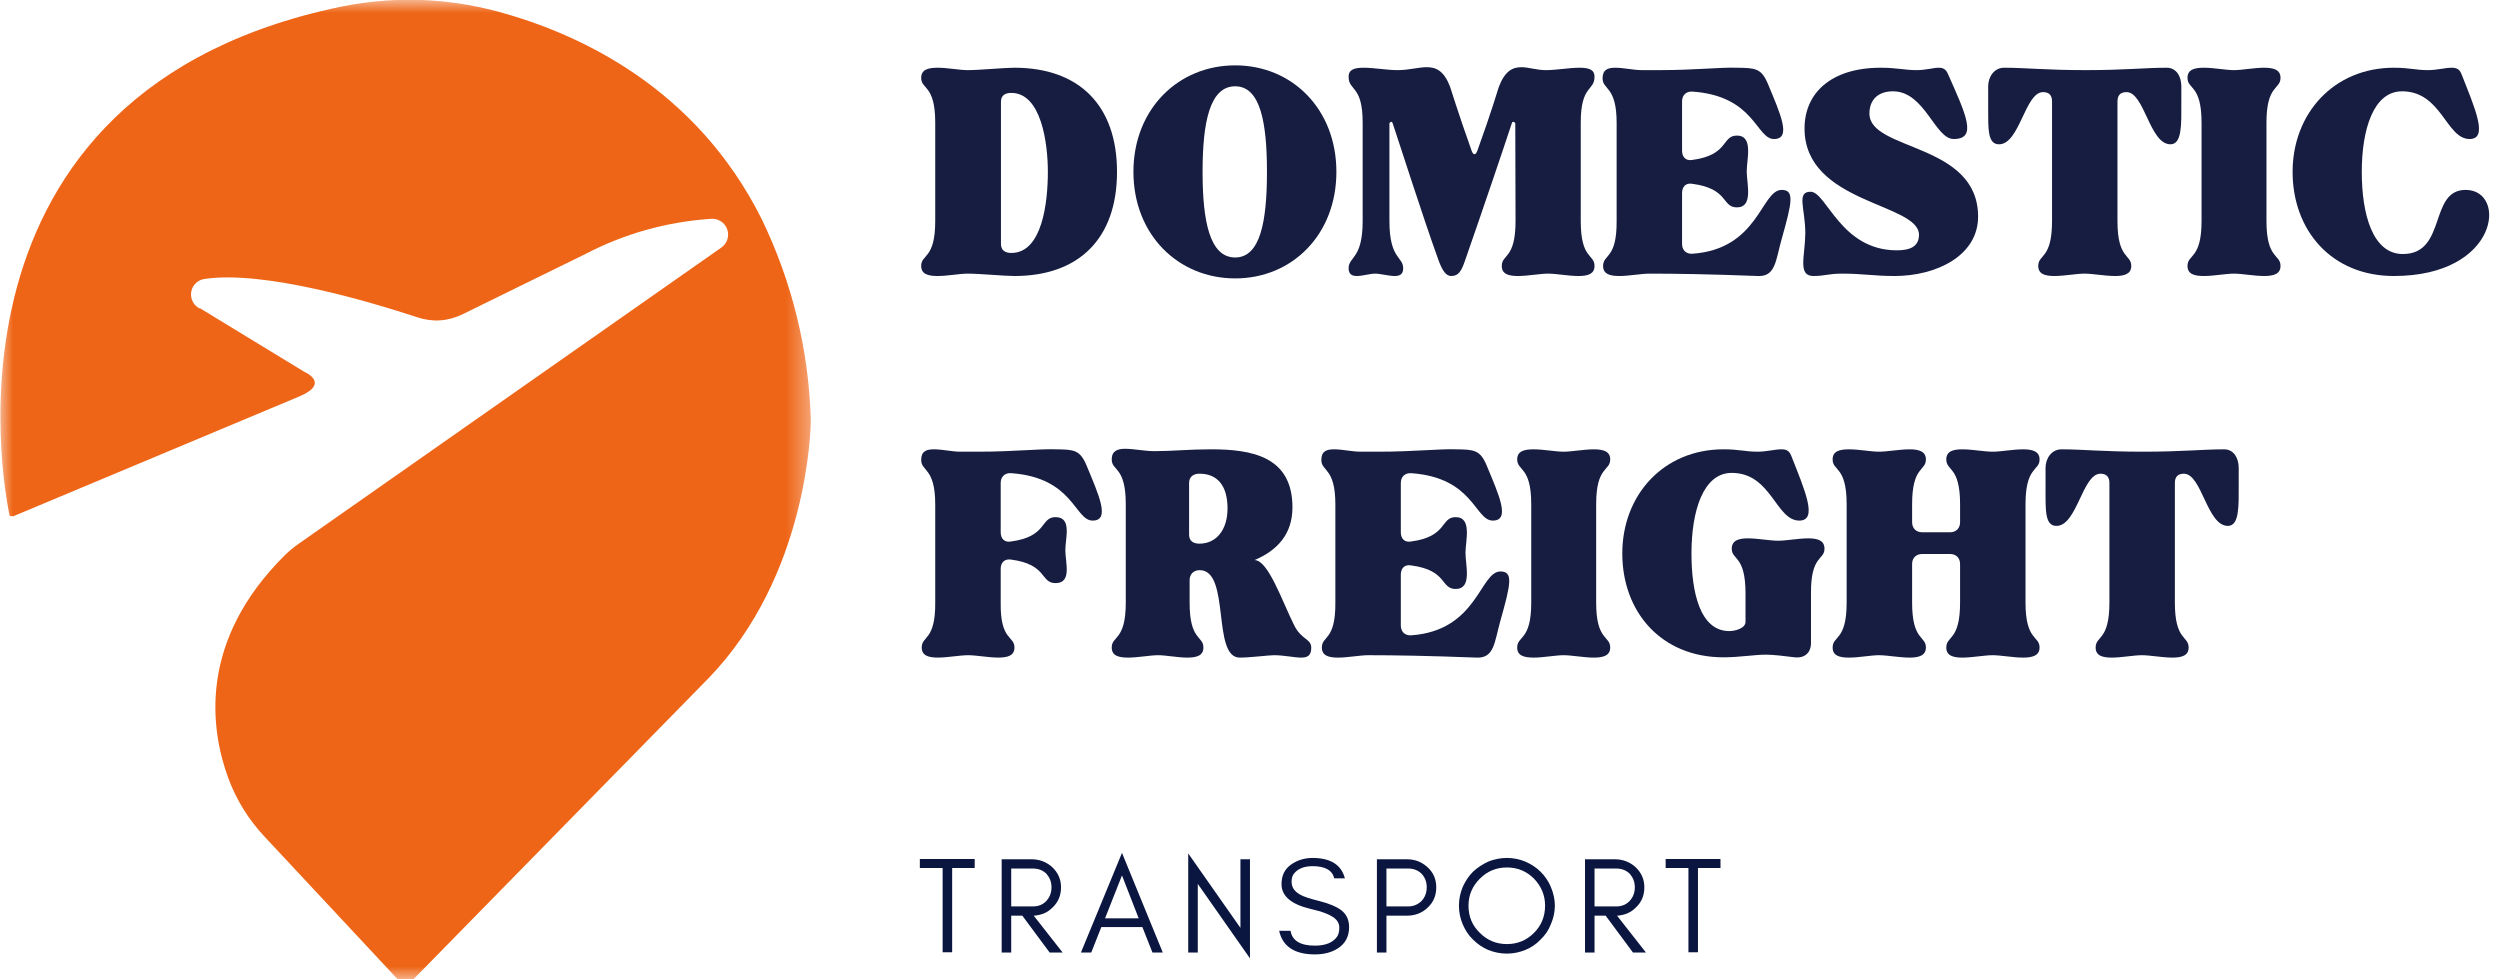
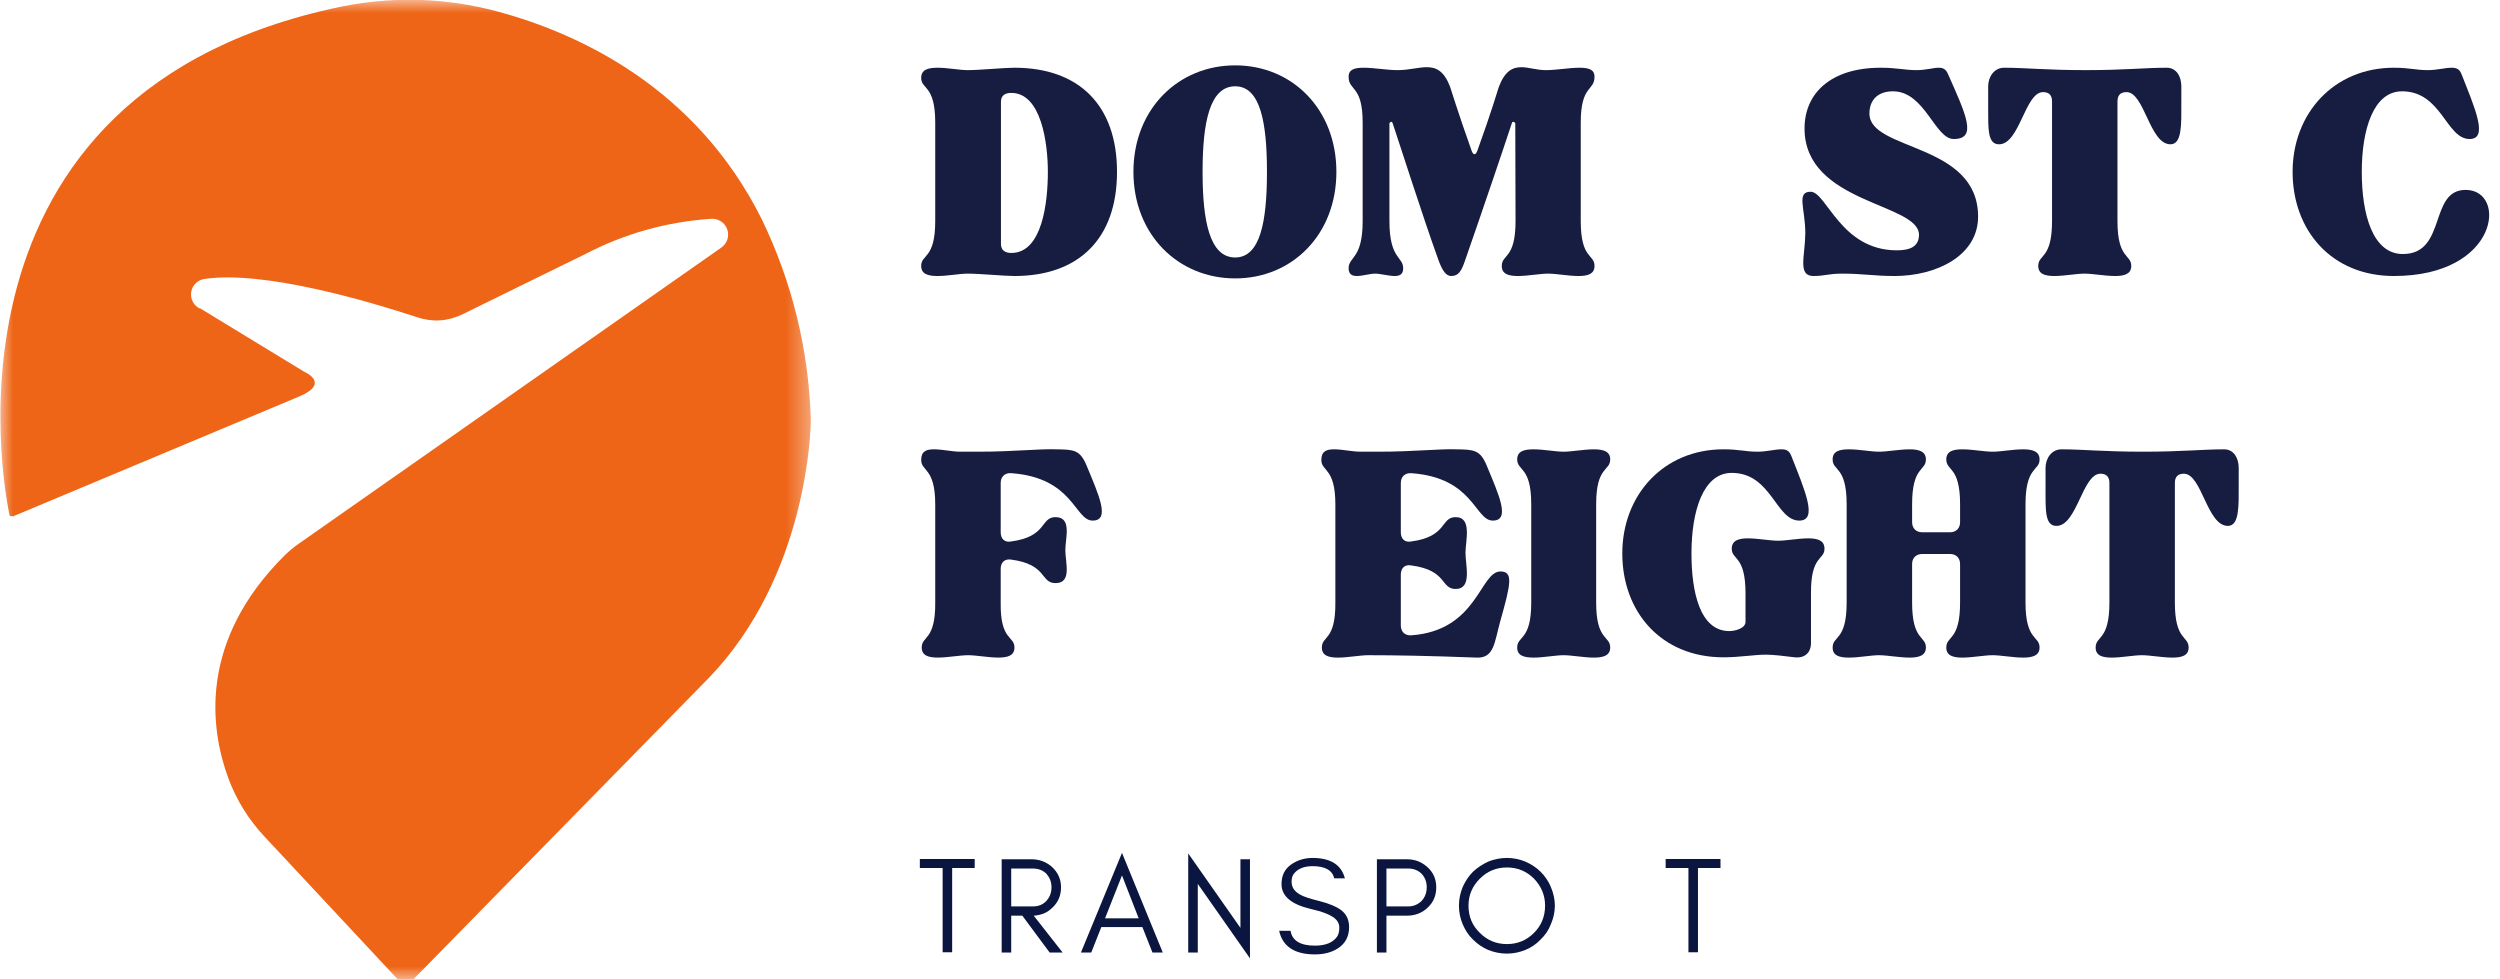
<svg xmlns="http://www.w3.org/2000/svg" width="97" height="38" viewBox="0 0 97 38" fill="none">
  <path d="M37.541 10.617C38.025 10.617 38.95 10.709 39.361 10.709C41.86 10.709 43.34 9.26 43.34 6.669C43.34 4.078 41.86 2.628 39.361 2.628C38.95 2.628 38.025 2.721 37.541 2.721C37.233 2.721 36.76 2.628 36.38 2.628C36.01 2.628 35.742 2.7 35.742 3.019C35.742 3.482 36.287 3.276 36.287 4.756V8.581C36.287 10.062 35.742 9.856 35.742 10.319C35.742 10.637 36.01 10.709 36.38 10.709C36.76 10.709 37.233 10.617 37.541 10.617ZM38.837 9.465V3.954C38.837 3.697 39.001 3.605 39.238 3.605C40.4 3.605 40.657 5.548 40.657 6.669C40.657 7.851 40.441 9.815 39.238 9.815C39.001 9.815 38.837 9.712 38.837 9.465Z" fill="#161D40" />
  <path d="M47.925 10.802C50.135 10.802 51.852 9.105 51.852 6.669C51.852 4.232 50.135 2.536 47.925 2.536C45.714 2.536 43.977 4.232 43.977 6.669C43.977 9.105 45.714 10.802 47.925 10.802ZM46.66 6.669C46.66 4.746 46.938 3.348 47.925 3.348C48.901 3.348 49.158 4.746 49.158 6.669C49.158 8.591 48.901 9.99 47.925 9.99C46.938 9.99 46.66 8.591 46.66 6.669Z" fill="#161D40" />
  <path d="M52.326 2.978C52.326 3.543 52.871 3.286 52.871 4.756V8.581C52.871 10.061 52.326 9.948 52.326 10.411C52.326 10.648 52.47 10.709 52.645 10.709C52.871 10.709 53.149 10.617 53.354 10.617C53.56 10.617 53.879 10.709 54.115 10.709C54.3 10.709 54.444 10.648 54.444 10.411C54.444 9.948 53.91 10.061 53.91 8.581V4.787C53.91 4.756 54.002 4.674 54.033 4.777C54.352 5.723 55.184 8.344 55.801 10.061C55.945 10.462 56.089 10.709 56.305 10.709C56.593 10.709 56.706 10.524 56.86 10.061C57.467 8.324 58.351 5.723 58.66 4.777C58.69 4.674 58.793 4.756 58.793 4.787C58.793 5.867 58.803 7.82 58.803 8.581C58.803 10.061 58.269 9.856 58.269 10.319C58.269 10.637 58.536 10.709 58.896 10.709C59.276 10.709 59.749 10.617 60.068 10.617C60.387 10.617 60.86 10.709 61.24 10.709C61.6 10.709 61.867 10.637 61.867 10.319C61.867 9.856 61.333 10.061 61.333 8.581V4.756C61.333 3.286 61.867 3.543 61.867 2.978C61.867 2.69 61.631 2.628 61.281 2.628C60.891 2.628 60.387 2.721 59.975 2.721C59.626 2.721 59.307 2.607 59.03 2.607C58.69 2.607 58.392 2.751 58.156 3.368C58.156 3.368 57.837 4.427 57.333 5.815C57.261 6.041 57.158 6.041 57.087 5.815C56.593 4.427 56.264 3.368 56.264 3.368C56.028 2.751 55.729 2.607 55.359 2.607C55.03 2.607 54.67 2.721 54.228 2.721C53.817 2.721 53.313 2.628 52.912 2.628C52.563 2.628 52.326 2.69 52.326 2.978Z" fill="#161D40" />
-   <path d="M62.18 3.039C62.18 3.492 62.725 3.337 62.725 4.756V8.581C62.735 10.061 62.2 9.856 62.2 10.319C62.2 10.637 62.468 10.709 62.827 10.709C63.208 10.709 63.681 10.617 63.999 10.617C65.007 10.617 66.323 10.637 68.205 10.709C68.893 10.74 68.893 10.113 69.13 9.27C69.531 7.851 69.634 7.368 69.13 7.368C68.328 7.368 68.246 9.671 65.655 9.846C65.418 9.856 65.264 9.702 65.264 9.465V7.491C65.264 7.234 65.418 7.09 65.655 7.131C67.084 7.316 66.796 8.046 67.392 8.046C68.04 8.046 67.773 7.131 67.773 6.648C67.773 6.175 68.04 5.26 67.392 5.26C66.796 5.26 67.084 6.021 65.655 6.206C65.418 6.247 65.264 6.103 65.264 5.846V3.934C65.264 3.697 65.418 3.543 65.655 3.553C68.091 3.718 68.133 5.394 68.832 5.394C69.531 5.394 69.068 4.396 68.595 3.255C68.338 2.638 68.091 2.638 67.392 2.628C66.734 2.607 65.747 2.721 64.39 2.721C64.174 2.721 63.948 2.721 63.701 2.721C63.383 2.721 62.992 2.628 62.673 2.628C62.385 2.628 62.18 2.7 62.18 3.039Z" fill="#161D40" />
  <path d="M70.046 9.054C70.036 9.949 69.738 10.709 70.365 10.709C70.807 10.709 70.931 10.617 71.476 10.617C72.278 10.617 72.709 10.709 73.511 10.709C75.136 10.709 76.75 9.918 76.75 8.406C76.75 5.528 72.534 5.867 72.534 4.407C72.534 3.893 72.843 3.543 73.45 3.543C74.683 3.543 75.074 5.394 75.804 5.394C76.729 5.394 76.287 4.458 75.578 2.865C75.496 2.669 75.372 2.628 75.218 2.628C75.012 2.628 74.725 2.721 74.365 2.721C73.892 2.721 73.594 2.628 72.977 2.628C71.013 2.628 70.016 3.636 70.016 4.983C70.016 7.903 74.437 7.872 74.457 9.105C74.457 9.578 74.097 9.712 73.594 9.712C71.414 9.712 70.869 7.44 70.252 7.44C69.687 7.44 70.046 8.088 70.046 9.054Z" fill="#161D40" />
  <path d="M77.562 5.599C78.364 5.599 78.57 3.574 79.269 3.574C79.495 3.574 79.619 3.687 79.619 3.934V8.581C79.619 10.062 79.084 9.856 79.084 10.319C79.084 10.637 79.351 10.709 79.711 10.709C80.091 10.709 80.564 10.617 80.883 10.617C81.192 10.617 81.675 10.709 82.066 10.709C82.415 10.709 82.693 10.637 82.693 10.319C82.693 9.856 82.158 10.062 82.158 8.581V3.934C82.158 3.687 82.281 3.574 82.508 3.574C83.207 3.574 83.402 5.599 84.214 5.599C84.667 5.599 84.636 4.818 84.636 3.996V3.348C84.636 2.978 84.451 2.628 84.07 2.628C83.217 2.628 82.446 2.721 80.924 2.721C79.392 2.721 78.59 2.628 77.758 2.628C77.377 2.628 77.141 2.978 77.141 3.348V4.191C77.141 5.013 77.12 5.599 77.562 5.599Z" fill="#161D40" />
-   <path d="M84.875 10.319C84.875 10.637 85.142 10.709 85.512 10.709C85.893 10.709 86.366 10.617 86.674 10.617C86.993 10.617 87.466 10.709 87.846 10.709C88.206 10.709 88.484 10.637 88.484 10.319C88.484 9.856 87.939 10.062 87.939 8.581V4.756C87.939 3.276 88.484 3.482 88.484 3.019C88.484 2.7 88.206 2.628 87.846 2.628C87.466 2.628 86.993 2.721 86.674 2.721C86.366 2.721 85.893 2.628 85.512 2.628C85.142 2.628 84.875 2.7 84.875 3.019C84.875 3.482 85.42 3.276 85.42 4.756V8.581C85.42 10.062 84.875 9.856 84.875 10.319Z" fill="#161D40" />
  <path d="M88.953 6.669C88.953 8.941 90.465 10.709 92.881 10.709C96.973 10.709 97.291 7.368 95.667 7.368C94.228 7.368 94.947 9.856 93.23 9.856C92.058 9.856 91.637 8.314 91.637 6.669C91.637 5.024 92.089 3.543 93.199 3.543C94.742 3.543 94.906 5.394 95.821 5.394C96.561 5.394 96.027 4.201 95.502 2.865C95.42 2.669 95.297 2.628 95.122 2.628C94.875 2.628 94.556 2.721 94.197 2.721C93.724 2.721 93.498 2.628 92.881 2.628C90.557 2.628 88.953 4.397 88.953 6.669Z" fill="#161D40" />
  <path d="M36.287 19.561V23.386C36.297 24.866 35.763 24.661 35.763 25.123C35.763 25.442 36.03 25.514 36.39 25.514C36.77 25.514 37.243 25.422 37.562 25.422C37.881 25.422 38.354 25.514 38.734 25.514C39.094 25.514 39.361 25.442 39.361 25.123C39.361 24.661 38.806 24.866 38.827 23.386V22.07C38.827 21.823 38.981 21.679 39.217 21.71C40.646 21.895 40.358 22.625 40.955 22.625C41.603 22.625 41.335 21.823 41.335 21.35C41.335 20.877 41.603 20.065 40.955 20.065C40.358 20.065 40.646 20.826 39.217 21.011C38.981 21.052 38.827 20.908 38.827 20.651V18.739C38.827 18.502 38.981 18.348 39.217 18.358C41.654 18.523 41.695 20.199 42.394 20.199C43.093 20.199 42.631 19.201 42.158 18.06C41.901 17.443 41.654 17.443 40.955 17.433C40.297 17.412 39.31 17.526 37.953 17.526C37.737 17.526 37.511 17.526 37.264 17.526C36.945 17.526 36.554 17.433 36.236 17.433C35.948 17.433 35.742 17.505 35.742 17.844C35.742 18.297 36.287 18.142 36.287 19.561Z" fill="#161D40" />
-   <path d="M43.135 17.824C43.135 18.287 43.68 18.081 43.68 19.562V23.386C43.68 24.867 43.135 24.661 43.135 25.124C43.135 25.443 43.402 25.515 43.772 25.515C44.153 25.515 44.626 25.422 44.934 25.422C45.242 25.422 45.695 25.515 46.065 25.515C46.425 25.515 46.692 25.443 46.692 25.124C46.692 24.661 46.157 24.867 46.157 23.386V22.512C46.157 22.276 46.312 22.122 46.548 22.122C47.751 22.122 47.011 25.515 48.101 25.515C48.512 25.515 49.221 25.422 49.427 25.422C49.838 25.422 50.208 25.515 50.486 25.515C50.722 25.515 50.877 25.443 50.877 25.134C50.877 24.774 50.496 24.836 50.208 24.25C49.735 23.294 49.201 21.731 48.676 21.731C49.55 21.361 50.147 20.734 50.147 19.685C50.147 17.711 48.574 17.433 46.98 17.433C46.157 17.433 45.458 17.505 44.8 17.505C44.42 17.505 43.988 17.413 43.659 17.413C43.361 17.413 43.135 17.495 43.135 17.824ZM46.137 20.744V18.739C46.137 18.492 46.312 18.379 46.538 18.379C47.227 18.379 47.628 18.832 47.628 19.726C47.628 20.569 47.186 21.094 46.538 21.094C46.312 21.094 46.137 21.001 46.137 20.744Z" fill="#161D40" />
  <path d="M51.268 17.845C51.268 18.297 51.812 18.143 51.812 19.562V23.386C51.823 24.867 51.288 24.661 51.288 25.124C51.288 25.443 51.556 25.515 51.915 25.515C52.296 25.515 52.769 25.422 53.087 25.422C54.095 25.422 55.411 25.443 57.292 25.515C57.981 25.545 57.981 24.918 58.218 24.075C58.619 22.656 58.722 22.173 58.218 22.173C57.416 22.173 57.334 24.476 54.743 24.651C54.506 24.661 54.352 24.507 54.352 24.27V22.297C54.352 22.04 54.506 21.895 54.743 21.937C56.172 22.122 55.884 22.852 56.48 22.852C57.128 22.852 56.861 21.937 56.861 21.453C56.861 20.98 57.128 20.065 56.48 20.065C55.884 20.065 56.172 20.826 54.743 21.011C54.506 21.052 54.352 20.909 54.352 20.651V18.739C54.352 18.503 54.506 18.349 54.743 18.359C57.179 18.523 57.221 20.199 57.92 20.199C58.619 20.199 58.156 19.202 57.683 18.061C57.426 17.444 57.179 17.444 56.48 17.433C55.822 17.413 54.835 17.526 53.478 17.526C53.262 17.526 53.036 17.526 52.789 17.526C52.471 17.526 52.08 17.433 51.761 17.433C51.473 17.433 51.268 17.505 51.268 17.845Z" fill="#161D40" />
  <path d="M58.867 25.124C58.867 25.443 59.135 25.515 59.505 25.515C59.885 25.515 60.358 25.422 60.666 25.422C60.985 25.422 61.458 25.515 61.839 25.515C62.198 25.515 62.476 25.443 62.476 25.124C62.476 24.661 61.931 24.867 61.931 23.387V19.562C61.931 18.081 62.476 18.287 62.476 17.824C62.476 17.506 62.198 17.434 61.839 17.434C61.458 17.434 60.985 17.526 60.666 17.526C60.358 17.526 59.885 17.434 59.505 17.434C59.135 17.434 58.867 17.506 58.867 17.824C58.867 18.287 59.412 18.081 59.412 19.562V23.387C59.412 24.867 58.867 24.661 58.867 25.124Z" fill="#161D40" />
  <path d="M66.873 25.504C67.49 25.504 68.055 25.401 68.528 25.401C68.785 25.401 69.248 25.453 69.638 25.504C70.019 25.545 70.266 25.329 70.266 24.949V23.026C70.255 21.535 70.79 21.741 70.79 21.289C70.79 20.97 70.523 20.888 70.163 20.888C69.782 20.888 69.309 20.98 68.991 20.98C68.672 20.98 68.199 20.888 67.819 20.888C67.459 20.888 67.192 20.97 67.192 21.289C67.192 21.741 67.726 21.535 67.726 23.026V24.126C67.726 24.383 67.315 24.486 67.099 24.486C65.958 24.486 65.629 22.975 65.629 21.474C65.629 19.829 66.081 18.348 67.192 18.348C68.734 18.348 68.898 20.199 69.813 20.199C70.553 20.199 70.019 19.006 69.495 17.67C69.412 17.474 69.289 17.433 69.114 17.433C68.867 17.433 68.549 17.526 68.189 17.526C67.716 17.526 67.49 17.433 66.873 17.433C64.549 17.433 62.945 19.201 62.945 21.474C62.945 23.746 64.457 25.504 66.873 25.504Z" fill="#161D40" />
  <path d="M71.106 17.824C71.106 18.287 71.65 18.081 71.65 19.562V23.387C71.65 24.867 71.106 24.661 71.106 25.124C71.106 25.443 71.373 25.515 71.743 25.515C72.123 25.515 72.596 25.422 72.905 25.422C73.223 25.422 73.696 25.515 74.097 25.515C74.437 25.515 74.725 25.443 74.725 25.124C74.725 24.661 74.19 24.867 74.19 23.387V21.885C74.19 21.649 74.344 21.495 74.581 21.495H75.66C75.897 21.495 76.051 21.649 76.051 21.885V23.387C76.051 24.867 75.516 24.661 75.516 25.124C75.516 25.443 75.784 25.515 76.143 25.515C76.524 25.515 76.997 25.422 77.315 25.422C77.634 25.422 78.107 25.515 78.498 25.515C78.847 25.515 79.135 25.443 79.135 25.124C79.135 24.661 78.59 24.867 78.59 23.387V19.562C78.59 18.081 79.135 18.287 79.135 17.824C79.135 17.506 78.847 17.434 78.498 17.434C78.107 17.434 77.634 17.526 77.315 17.526C76.997 17.526 76.524 17.434 76.143 17.434C75.784 17.434 75.516 17.506 75.516 17.824C75.516 18.287 76.051 18.081 76.051 19.562V20.261C76.051 20.497 75.897 20.652 75.66 20.652H74.581C74.344 20.652 74.19 20.497 74.19 20.261V19.562C74.19 18.081 74.725 18.287 74.725 17.824C74.725 17.506 74.437 17.434 74.097 17.434C73.696 17.434 73.223 17.526 72.905 17.526C72.596 17.526 72.123 17.434 71.743 17.434C71.373 17.434 71.106 17.506 71.106 17.824Z" fill="#161D40" />
  <path d="M79.789 20.405C80.591 20.405 80.796 18.38 81.496 18.38C81.722 18.38 81.845 18.493 81.845 18.739V23.387C81.845 24.867 81.311 24.661 81.311 25.124C81.311 25.443 81.578 25.515 81.938 25.515C82.318 25.515 82.791 25.422 83.11 25.422C83.418 25.422 83.901 25.515 84.292 25.515C84.642 25.515 84.919 25.443 84.919 25.124C84.919 24.661 84.385 24.867 84.385 23.387V18.739C84.385 18.493 84.508 18.38 84.734 18.38C85.433 18.38 85.629 20.405 86.441 20.405C86.893 20.405 86.862 19.623 86.862 18.801V18.153C86.862 17.783 86.677 17.434 86.297 17.434C85.444 17.434 84.672 17.526 83.151 17.526C81.619 17.526 80.817 17.434 79.984 17.434C79.604 17.434 79.367 17.783 79.367 18.153V18.996C79.367 19.819 79.347 20.405 79.789 20.405Z" fill="#161D40" />
  <path d="M35.69 33.678H36.574V36.948H36.944V33.678H37.818V33.329H35.69V33.678Z" fill="#0A1640" />
  <path d="M39.235 35.169V33.699H40.078C40.294 33.699 40.469 33.771 40.603 33.904C40.726 34.048 40.798 34.213 40.798 34.429C40.798 34.645 40.726 34.819 40.593 34.963C40.449 35.107 40.284 35.169 40.078 35.169H39.235ZM41.168 34.429C41.168 34.12 41.055 33.863 40.829 33.647C40.613 33.452 40.346 33.339 40.017 33.339H38.865V36.958H39.235V35.529H39.667L40.726 36.958H41.23L40.109 35.529C40.397 35.508 40.634 35.416 40.829 35.22C41.055 35.015 41.168 34.747 41.168 34.429Z" fill="#0A1640" />
  <path d="M42.875 35.632L43.533 33.966L44.181 35.632H42.875ZM45.116 36.958L43.533 33.092L41.94 36.958H42.34L42.731 35.971H44.325L44.715 36.958H45.116Z" fill="#0A1640" />
  <path d="M46.474 34.295L48.499 37.184V33.339H48.129V36.002L46.103 33.113V36.958H46.474V34.295Z" fill="#0A1640" />
  <path d="M50.834 35.262C51.296 35.365 51.615 35.488 51.79 35.632C51.903 35.725 51.965 35.848 51.965 35.992C51.965 36.146 51.934 36.27 51.872 36.352C51.708 36.578 51.42 36.691 51.019 36.691C50.453 36.691 50.135 36.496 50.073 36.115H49.631C49.764 36.722 50.227 37.031 51.019 37.031C51.379 37.031 51.677 36.948 51.913 36.794C52.201 36.609 52.345 36.331 52.345 35.971C52.345 35.673 52.232 35.447 51.996 35.283C51.831 35.17 51.564 35.056 51.204 34.964C50.824 34.871 50.587 34.789 50.474 34.727C50.237 34.604 50.114 34.44 50.114 34.213C50.114 34.1 50.135 33.998 50.186 33.925C50.33 33.72 50.577 33.607 50.926 33.607C51.42 33.607 51.697 33.771 51.769 34.08H52.181C52.047 33.555 51.625 33.288 50.926 33.288C50.608 33.288 50.32 33.381 50.093 33.545C49.847 33.72 49.723 33.967 49.723 34.306C49.723 34.769 50.104 35.087 50.834 35.262Z" fill="#0A1640" />
  <path d="M53.794 35.169V33.699H54.637C54.853 33.699 55.028 33.771 55.161 33.905C55.285 34.038 55.357 34.213 55.357 34.419C55.357 34.645 55.285 34.82 55.151 34.964C55.007 35.097 54.843 35.169 54.637 35.169H53.794ZM55.727 34.429C55.727 34.11 55.614 33.853 55.388 33.648C55.161 33.442 54.904 33.339 54.575 33.339H53.424V36.958H53.794V35.529H54.575C54.904 35.529 55.172 35.426 55.388 35.221C55.614 35.015 55.727 34.748 55.727 34.429Z" fill="#0A1640" />
  <path d="M59.949 35.139C59.949 35.56 59.805 35.91 59.517 36.198C59.229 36.486 58.88 36.63 58.468 36.63C58.057 36.63 57.708 36.486 57.42 36.198C57.121 35.91 56.978 35.56 56.978 35.139C56.978 34.738 57.121 34.388 57.42 34.09C57.708 33.802 58.057 33.658 58.468 33.658C58.88 33.658 59.229 33.802 59.517 34.09C59.805 34.388 59.949 34.738 59.949 35.139ZM60.329 35.139C60.329 34.882 60.268 34.645 60.175 34.419C60.083 34.193 59.949 33.998 59.774 33.823C59.61 33.658 59.414 33.535 59.188 33.432C58.962 33.34 58.725 33.288 58.468 33.288C58.211 33.288 57.965 33.34 57.738 33.432C57.523 33.535 57.327 33.658 57.152 33.823C56.978 33.998 56.854 34.193 56.751 34.419C56.659 34.645 56.607 34.882 56.607 35.139C56.607 35.396 56.659 35.642 56.751 35.858C56.854 36.095 56.978 36.29 57.152 36.455C57.327 36.63 57.523 36.763 57.738 36.856C57.965 36.948 58.211 37 58.468 37C58.725 37 58.962 36.948 59.188 36.856C59.414 36.763 59.61 36.63 59.774 36.455C59.949 36.29 60.083 36.095 60.175 35.858C60.268 35.642 60.329 35.396 60.329 35.139Z" fill="#0A1640" />
-   <path d="M61.868 35.169V33.699H62.711C62.927 33.699 63.102 33.771 63.236 33.904C63.359 34.048 63.431 34.213 63.431 34.429C63.431 34.645 63.359 34.819 63.225 34.963C63.081 35.107 62.917 35.169 62.711 35.169H61.868ZM63.801 34.429C63.801 34.12 63.688 33.863 63.462 33.647C63.246 33.452 62.979 33.339 62.65 33.339H61.498V36.958H61.868V35.529H62.3L63.359 36.958H63.863L62.742 35.529C63.03 35.508 63.266 35.416 63.462 35.22C63.688 35.015 63.801 34.747 63.801 34.429Z" fill="#0A1640" />
-   <path d="M64.627 33.678H65.511V36.948H65.881V33.678H66.755V33.329H64.627V33.678Z" fill="#0A1640" />
+   <path d="M64.627 33.678H65.511V36.948H65.881V33.678H66.755V33.329H64.627Z" fill="#0A1640" />
  <mask id="mask0_1272_4690" style="mask-type:luminance" maskUnits="userSpaceOnUse" x="0" y="0" width="32" height="38">
    <path d="M0 0H31.582V38H0V0Z" fill="white" />
  </mask>
  <g mask="url(#mask0_1272_4690)">
    <path d="M0.377 20.018C0.377 20.018 -3.307 3.956 12.858 0.339C15.035 -0.162 17.202 -0.123 19.359 0.46C22.52 1.324 27.023 3.426 29.56 8.513C30.738 10.96 31.37 13.543 31.46 16.257V16.299C31.46 16.681 31.324 22.349 27.491 26.315L15.932 38.108C15.876 38.164 15.812 38.193 15.732 38.193C15.655 38.193 15.588 38.164 15.534 38.108L10.288 32.487C9.658 31.821 9.183 31.06 8.861 30.202C8.149 28.264 7.697 24.873 11.051 21.542C11.221 21.378 11.403 21.226 11.599 21.09L27.985 9.608C28.098 9.528 28.177 9.423 28.221 9.292C28.262 9.161 28.262 9.027 28.216 8.899C28.17 8.767 28.087 8.662 27.972 8.588C27.856 8.513 27.728 8.48 27.589 8.49C25.869 8.606 24.245 9.06 22.713 9.855L17.968 12.183C17.385 12.471 16.786 12.512 16.169 12.304C14.344 11.703 10.234 10.479 7.933 10.824C7.802 10.842 7.689 10.898 7.594 10.991C7.499 11.083 7.44 11.196 7.419 11.325C7.399 11.456 7.417 11.582 7.476 11.7C7.538 11.818 7.625 11.908 7.743 11.967H7.771L11.817 14.432C11.817 14.432 12.822 14.859 11.635 15.373L0.508 20.033L0.377 20.018Z" fill="#EE6517" />
  </g>
</svg>